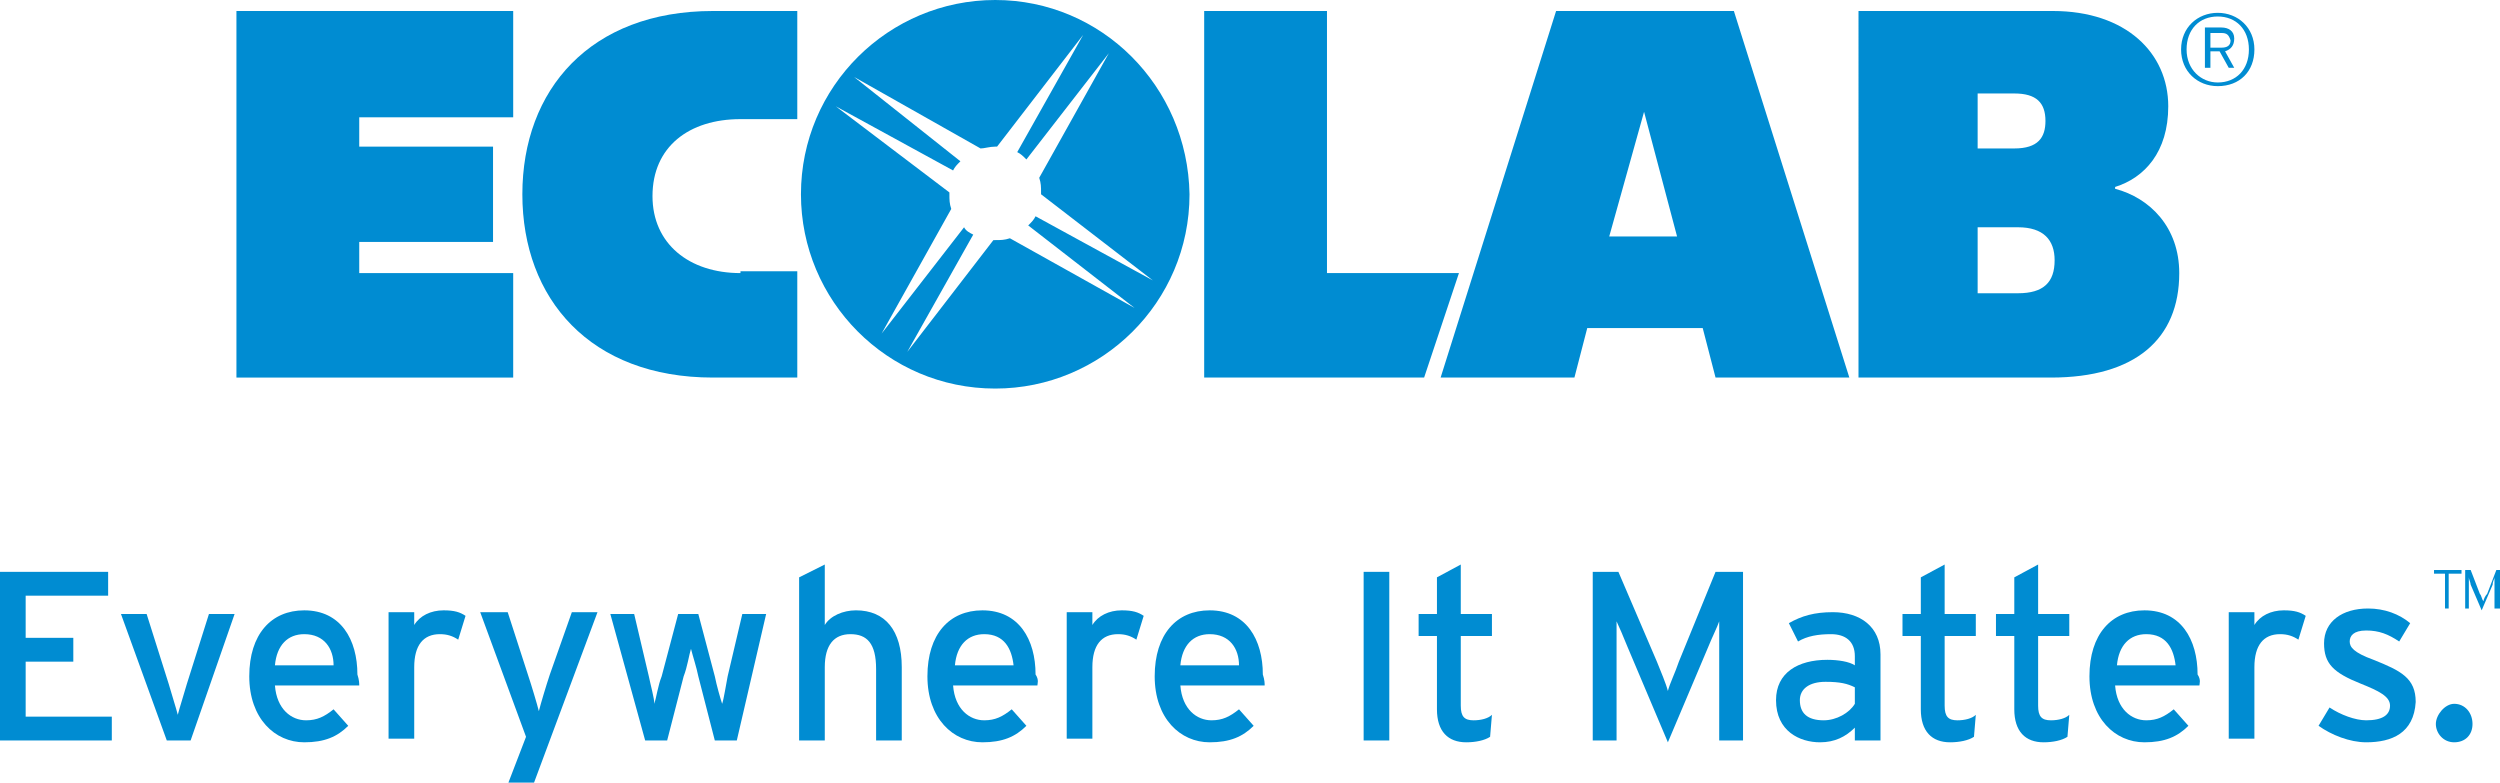
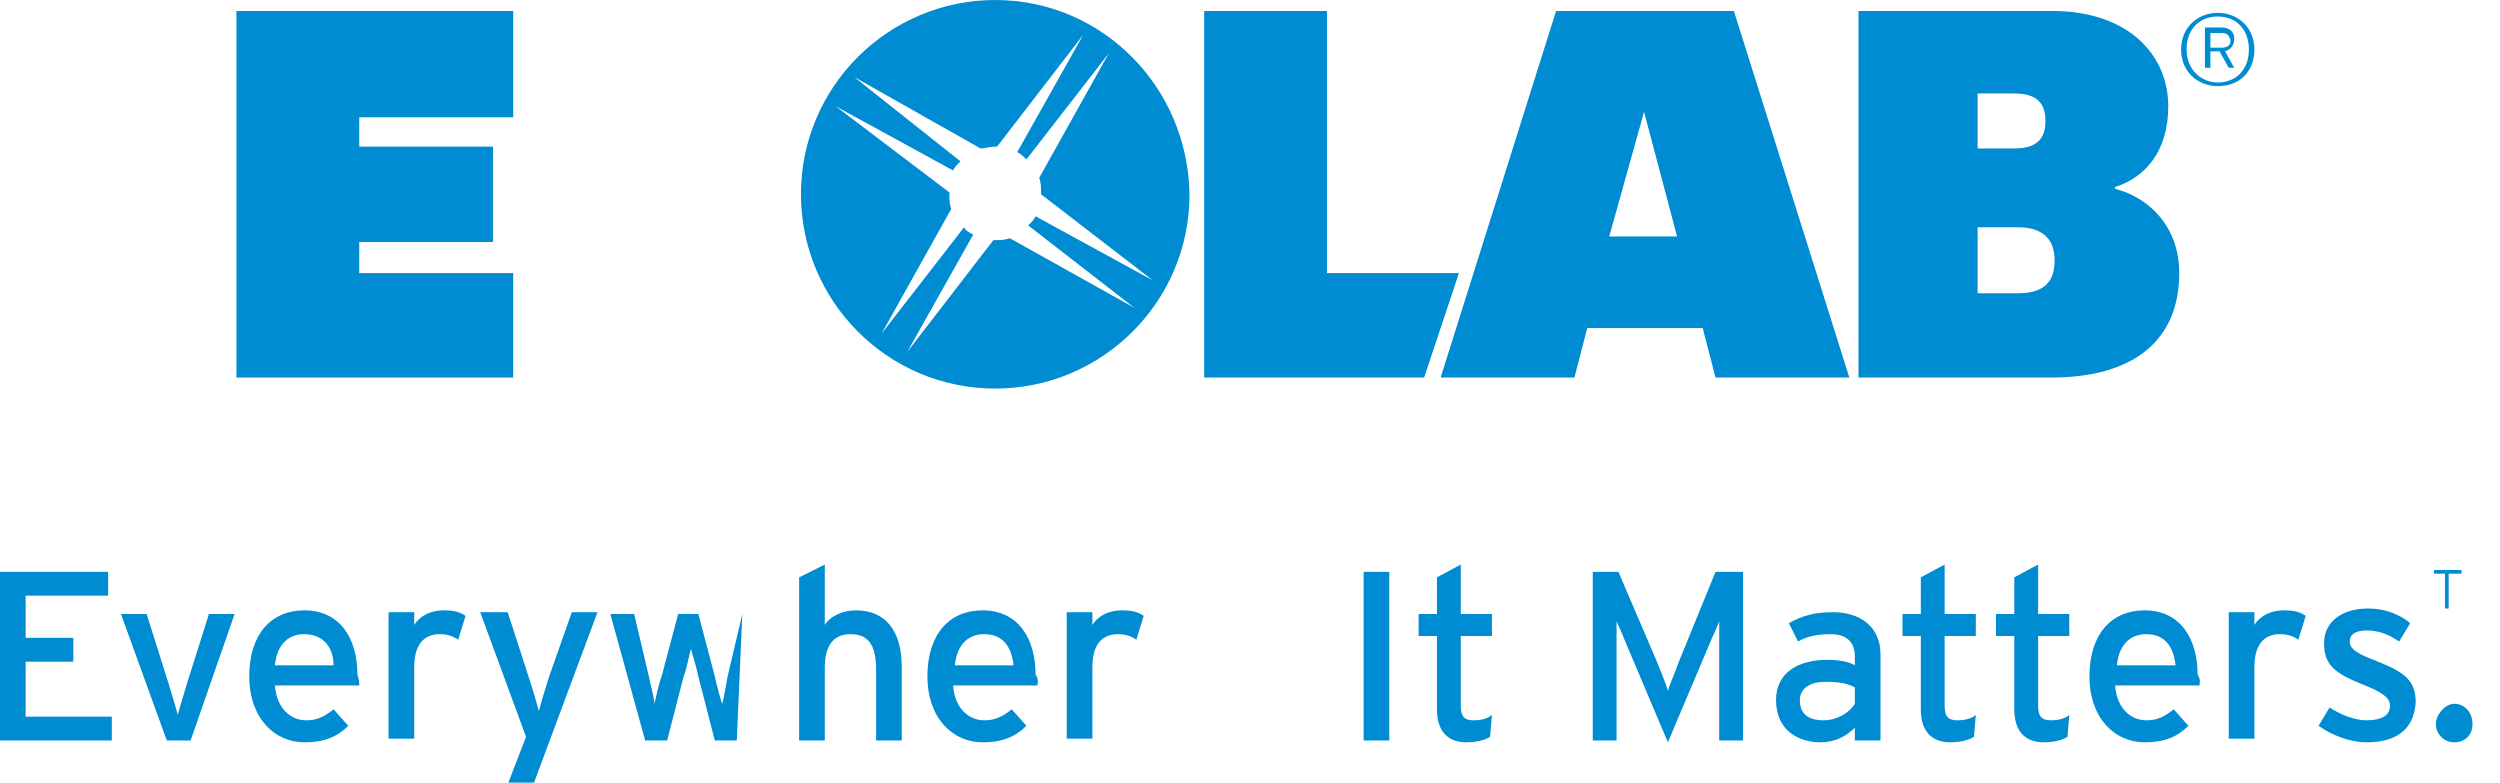
<svg xmlns="http://www.w3.org/2000/svg" version="1.1" id="Layer_1" x="0px" y="0px" viewBox="0 0 136.4 42.7" style="enable-background:new 0 0 136.4 42.7;" xml:space="preserve">
  <style type="text/css">
	.st0{fill:#008CD2;}
</style>
  <polyline class="st0" points="133.6,31.3 133.6,33.2 133.4,33.2 133.4,31.3 132.8,31.3 132.8,31.1 134.3,31.1 134.3,31.3 " />
-   <path class="st0" d="M136.1,33.2v-1.7c0,0.1-0.1,0.2-0.1,0.4l-0.6,1.4l-0.6-1.4c0-0.1-0.1-0.3-0.1-0.4v1.7h-0.2v-2.1h0.3l0.5,1.3  c0.1,0.1,0.1,0.3,0.2,0.4c0-0.1,0.1-0.3,0.2-0.4l0.5-1.3h0.3v2.1H136.1" />
  <polyline class="st0" points="65.7,0.6 72.4,0.6 72.4,14.9 79.6,14.9 77.7,20.6 65.7,20.6 " />
  <polyline class="st0" points="12.9,0.6 12.9,20.6 28,20.6 28,14.9 19.6,14.9 19.6,13.2 26.9,13.2 26.9,8 19.6,8 19.6,6.4 28,6.4   28,0.6 " />
-   <path class="st0" d="M40.4,14.9c-2.8,0-4.8-1.6-4.8-4.2c0-2.7,2-4.2,4.8-4.2h3.1V0.6h-4.6c-6.7,0-10.4,4.3-10.4,10  c0,5.7,3.7,10,10.4,10h4.6v-5.8H40.4" />
  <path class="st0" d="M101.4,0.6h10.6c4,0,6.3,2.3,6.3,5.2c0,2.5-1.3,3.9-2.9,4.4v0.1c1.9,0.5,3.5,2.1,3.5,4.6c0,3.6-2.4,5.7-7,5.7  h-10.5V0.6 M107.9,12.5v3.5h2.2c1.4,0,2-0.6,2-1.8c0-1.1-0.6-1.8-2-1.8H107.9z M107.9,5v3.1h2c1.3,0,1.7-0.6,1.7-1.5  c0-1-0.5-1.5-1.7-1.5H107.9z" />
  <path class="st0" d="M100.9,20.6h-7.3l-0.7-2.7h-6.3l-0.7,2.7h-7.3l6.3-20h9.7 M89.7,6.1L89.7,6.1l-1.9,6.8h3.7L89.7,6.1z" />
  <path class="st0" d="M54.3,0c-5.8,0-10.6,4.7-10.6,10.6c0,5.8,4.7,10.6,10.6,10.6c5.8,0,10.6-4.7,10.6-10.6C64.8,4.7,60.1,0,54.3,0   M55.1,13c-0.3,0.1-0.5,0.1-0.8,0.1l-0.1,0l-4.7,6.1l3.6-6.4c-0.2-0.1-0.4-0.2-0.5-0.4l-4.5,5.8l3.8-6.8c-0.1-0.3-0.1-0.5-0.1-0.8  l0-0.1l-6.2-4.7L52,9.3c0.1-0.2,0.2-0.3,0.4-0.5l-5.8-4.6l6.9,3.9C53.7,8.1,54,8,54.3,8l0.1,0l4.7-6.1l-3.6,6.4  c0.2,0.1,0.3,0.2,0.5,0.4l4.5-5.8l-3.8,6.8c0.1,0.3,0.1,0.5,0.1,0.8l0,0.1l6.1,4.7l-6.4-3.5c-0.1,0.2-0.2,0.3-0.4,0.5l5.8,4.5  L55.1,13z" />
  <path class="st0" d="M121,4.7c-1.1,0-2-0.8-2-2c0-1.2,0.9-2,2-2c1.1,0,2,0.8,2,2C123,3.9,122.2,4.7,121,4.7 M121,0.9  c-1,0-1.7,0.7-1.7,1.8s0.8,1.8,1.7,1.8c1,0,1.7-0.7,1.7-1.8S122,0.9,121,0.9 M121.4,2.8l0.5,0.9h-0.3l-0.5-0.9h-0.5v0.9h-0.3V1.5  h0.9c0.4,0,0.7,0.2,0.7,0.6C121.9,2.5,121.7,2.7,121.4,2.8 M121.2,1.8h-0.6v0.8h0.6c0.3,0,0.5-0.1,0.5-0.4  C121.6,1.9,121.5,1.8,121.2,1.8" />
  <polyline class="st0" points="0,40.4 0,31.2 5.9,31.2 5.9,32.5 1.4,32.5 1.4,34.8 4,34.8 4,36.1 1.4,36.1 1.4,39.1 6.1,39.1   6.1,40.4 " />
  <path class="st0" d="M10.4,40.4H9.1l-2.5-6.9H8l1.2,3.8c0.2,0.7,0.4,1.3,0.5,1.7c0.1-0.4,0.3-1,0.5-1.7l1.2-3.8h1.4L10.4,40.4" />
  <path class="st0" d="M19.6,37.4H15c0.1,1.3,0.9,1.9,1.7,1.9c0.6,0,1-0.2,1.5-0.6l0.8,0.9c-0.6,0.6-1.3,0.9-2.4,0.9  c-1.6,0-3-1.3-3-3.6c0-2.3,1.2-3.6,3-3.6c2,0,2.9,1.6,2.9,3.5C19.6,37.1,19.6,37.3,19.6,37.4 M16.6,34.6c-0.9,0-1.5,0.6-1.6,1.7h3.2  C18.2,35.4,17.7,34.6,16.6,34.6" />
  <path class="st0" d="M25,34.9c-0.3-0.2-0.6-0.3-1-0.3c-0.9,0-1.4,0.6-1.4,1.8v3.9h-1.4v-6.9h1.4v0.7c0.3-0.5,0.9-0.8,1.6-0.8  c0.6,0,0.9,0.1,1.2,0.3L25,34.9" />
  <path class="st0" d="M29.1,42.8h-1.4l1-2.6l-2.5-6.8h1.5l1.1,3.4c0.2,0.6,0.5,1.6,0.6,2c0.1-0.4,0.4-1.4,0.6-2l1.2-3.4h1.4  L29.1,42.8" />
-   <path class="st0" d="M40.2,40.4h-1.2l-0.9-3.5c-0.1-0.5-0.3-1.1-0.4-1.5c-0.1,0.3-0.2,1-0.4,1.5l-0.9,3.5h-1.2l-1.9-6.9h1.3l0.8,3.4  c0.1,0.5,0.3,1.2,0.3,1.5c0.1-0.3,0.2-1,0.4-1.5l0.9-3.4h1.1l0.9,3.4c0.1,0.5,0.3,1.2,0.4,1.5c0.1-0.3,0.2-1,0.3-1.5l0.8-3.4h1.3  L40.2,40.4" />
+   <path class="st0" d="M40.2,40.4h-1.2l-0.9-3.5c-0.1-0.5-0.3-1.1-0.4-1.5c-0.1,0.3-0.2,1-0.4,1.5l-0.9,3.5h-1.2l-1.9-6.9h1.3l0.8,3.4  c0.1,0.5,0.3,1.2,0.3,1.5c0.1-0.3,0.2-1,0.4-1.5l0.9-3.4h1.1l0.9,3.4c0.1,0.5,0.3,1.2,0.4,1.5c0.1-0.3,0.2-1,0.3-1.5l0.8-3.4L40.2,40.4" />
  <path class="st0" d="M47.8,40.4v-3.9c0-1.4-0.5-1.9-1.4-1.9c-0.9,0-1.4,0.6-1.4,1.8v4h-1.4v-8.9l1.4-0.7v3.3c0.3-0.5,1-0.8,1.7-0.8  c1.6,0,2.5,1.1,2.5,3.1v4H47.8" />
  <path class="st0" d="M56.6,37.4h-4.6c0.1,1.3,0.9,1.9,1.7,1.9c0.6,0,1-0.2,1.5-0.6l0.8,0.9c-0.6,0.6-1.3,0.9-2.4,0.9  c-1.6,0-3-1.3-3-3.6c0-2.3,1.2-3.6,3-3.6c2,0,2.9,1.6,2.9,3.5C56.7,37.1,56.6,37.3,56.6,37.4 M53.7,34.6c-0.9,0-1.5,0.6-1.6,1.7h3.2  C55.2,35.4,54.8,34.6,53.7,34.6" />
  <path class="st0" d="M62,34.9c-0.3-0.2-0.6-0.3-1-0.3c-0.9,0-1.4,0.6-1.4,1.8v3.9h-1.4v-6.9h1.4v0.7c0.3-0.5,0.9-0.8,1.6-0.8  c0.6,0,0.9,0.1,1.2,0.3L62,34.9" />
-   <path class="st0" d="M69,37.4h-4.6c0.1,1.3,0.9,1.9,1.7,1.9c0.6,0,1-0.2,1.5-0.6l0.8,0.9c-0.6,0.6-1.3,0.9-2.4,0.9  c-1.6,0-3-1.3-3-3.6c0-2.3,1.2-3.6,3-3.6c2,0,2.9,1.6,2.9,3.5C69,37.1,69,37.3,69,37.4 M66,34.6c-0.9,0-1.5,0.6-1.6,1.7h3.2  C67.6,35.4,67.1,34.6,66,34.6" />
  <rect x="74.4" y="31.2" class="st0" width="1.4" height="9.2" />
  <path class="st0" d="M81.3,40.2c-0.3,0.2-0.8,0.3-1.3,0.3c-1,0-1.6-0.6-1.6-1.8v-4h-1v-1.2h1v-2l1.3-0.7v2.7h1.7v1.2h-1.7v3.8  c0,0.6,0.2,0.8,0.7,0.8c0.4,0,0.8-0.1,1-0.3L81.3,40.2" />
  <path class="st0" d="M93.8,40.4v-4.9c0-0.6,0-1.4,0-1.6c-0.1,0.3-0.4,0.9-0.6,1.4L91,40.5l-2.2-5.2c-0.2-0.5-0.5-1.2-0.6-1.4  c0,0.3,0,1.1,0,1.6v4.9h-1.3v-9.2h1.4l2.1,4.9c0.2,0.5,0.5,1.2,0.6,1.6c0.1-0.4,0.4-1,0.6-1.6l2-4.9h1.5v9.2H93.8" />
  <path class="st0" d="M101.2,40.4v-0.7c-0.5,0.5-1.1,0.8-1.9,0.8c-1.1,0-2.4-0.6-2.4-2.3c0-1.5,1.2-2.2,2.8-2.2  c0.6,0,1.2,0.1,1.5,0.3v-0.5c0-0.8-0.5-1.2-1.3-1.2c-0.7,0-1.3,0.1-1.8,0.4l-0.5-1c0.7-0.4,1.4-0.6,2.4-0.6c1.5,0,2.6,0.8,2.6,2.3  v4.7H101.2 M101.2,37.5c-0.4-0.2-0.8-0.3-1.6-0.3c-0.9,0-1.4,0.4-1.4,1c0,0.7,0.4,1.1,1.3,1.1c0.7,0,1.4-0.4,1.7-0.9V37.5z" />
  <path class="st0" d="M107.7,40.2c-0.3,0.2-0.8,0.3-1.3,0.3c-1,0-1.6-0.6-1.6-1.8v-4h-1v-1.2h1v-2l1.3-0.7v2.7h1.7v1.2h-1.7v3.8  c0,0.6,0.2,0.8,0.7,0.8c0.4,0,0.8-0.1,1-0.3L107.7,40.2" />
  <path class="st0" d="M112.8,40.2c-0.3,0.2-0.8,0.3-1.3,0.3c-1,0-1.6-0.6-1.6-1.8v-4h-1v-1.2h1v-2l1.3-0.7v2.7h1.7v1.2h-1.7v3.8  c0,0.6,0.2,0.8,0.7,0.8c0.4,0,0.8-0.1,1-0.3L112.8,40.2" />
  <path class="st0" d="M120,37.4h-4.6c0.1,1.3,0.9,1.9,1.7,1.9c0.6,0,1-0.2,1.5-0.6l0.8,0.9c-0.6,0.6-1.3,0.9-2.4,0.9  c-1.6,0-3-1.3-3-3.6c0-2.3,1.2-3.6,3-3.6c2,0,2.9,1.6,2.9,3.5C120.1,37.1,120,37.3,120,37.4 M117.1,34.6c-0.9,0-1.5,0.6-1.6,1.7h3.2  C118.6,35.4,118.2,34.6,117.1,34.6" />
  <path class="st0" d="M125.4,34.9c-0.3-0.2-0.6-0.3-1-0.3c-0.9,0-1.4,0.6-1.4,1.8v3.9h-1.4v-6.9h1.4v0.7c0.3-0.5,0.9-0.8,1.6-0.8  c0.6,0,0.9,0.1,1.2,0.3L125.4,34.9" />
  <path class="st0" d="M129.1,40.5c-0.9,0-1.9-0.4-2.6-0.9l0.6-1c0.6,0.4,1.4,0.7,2,0.7c0.9,0,1.3-0.3,1.3-0.8c0-0.5-0.6-0.8-1.6-1.2  c-1.5-0.6-2-1.1-2-2.2c0-1.2,1-1.9,2.4-1.9c0.9,0,1.7,0.3,2.3,0.8l-0.6,1c-0.6-0.4-1.1-0.6-1.8-0.6c-0.7,0-0.9,0.3-0.9,0.6  c0,0.3,0.2,0.6,1.3,1c1.5,0.6,2.3,1,2.3,2.3C131.7,40,130.5,40.5,129.1,40.5" />
  <path class="st0" d="M133.9,40.5c-0.6,0-1-0.5-1-1s0.5-1.1,1-1.1c0.6,0,1,0.5,1,1.1S134.5,40.5,133.9,40.5" />
</svg>